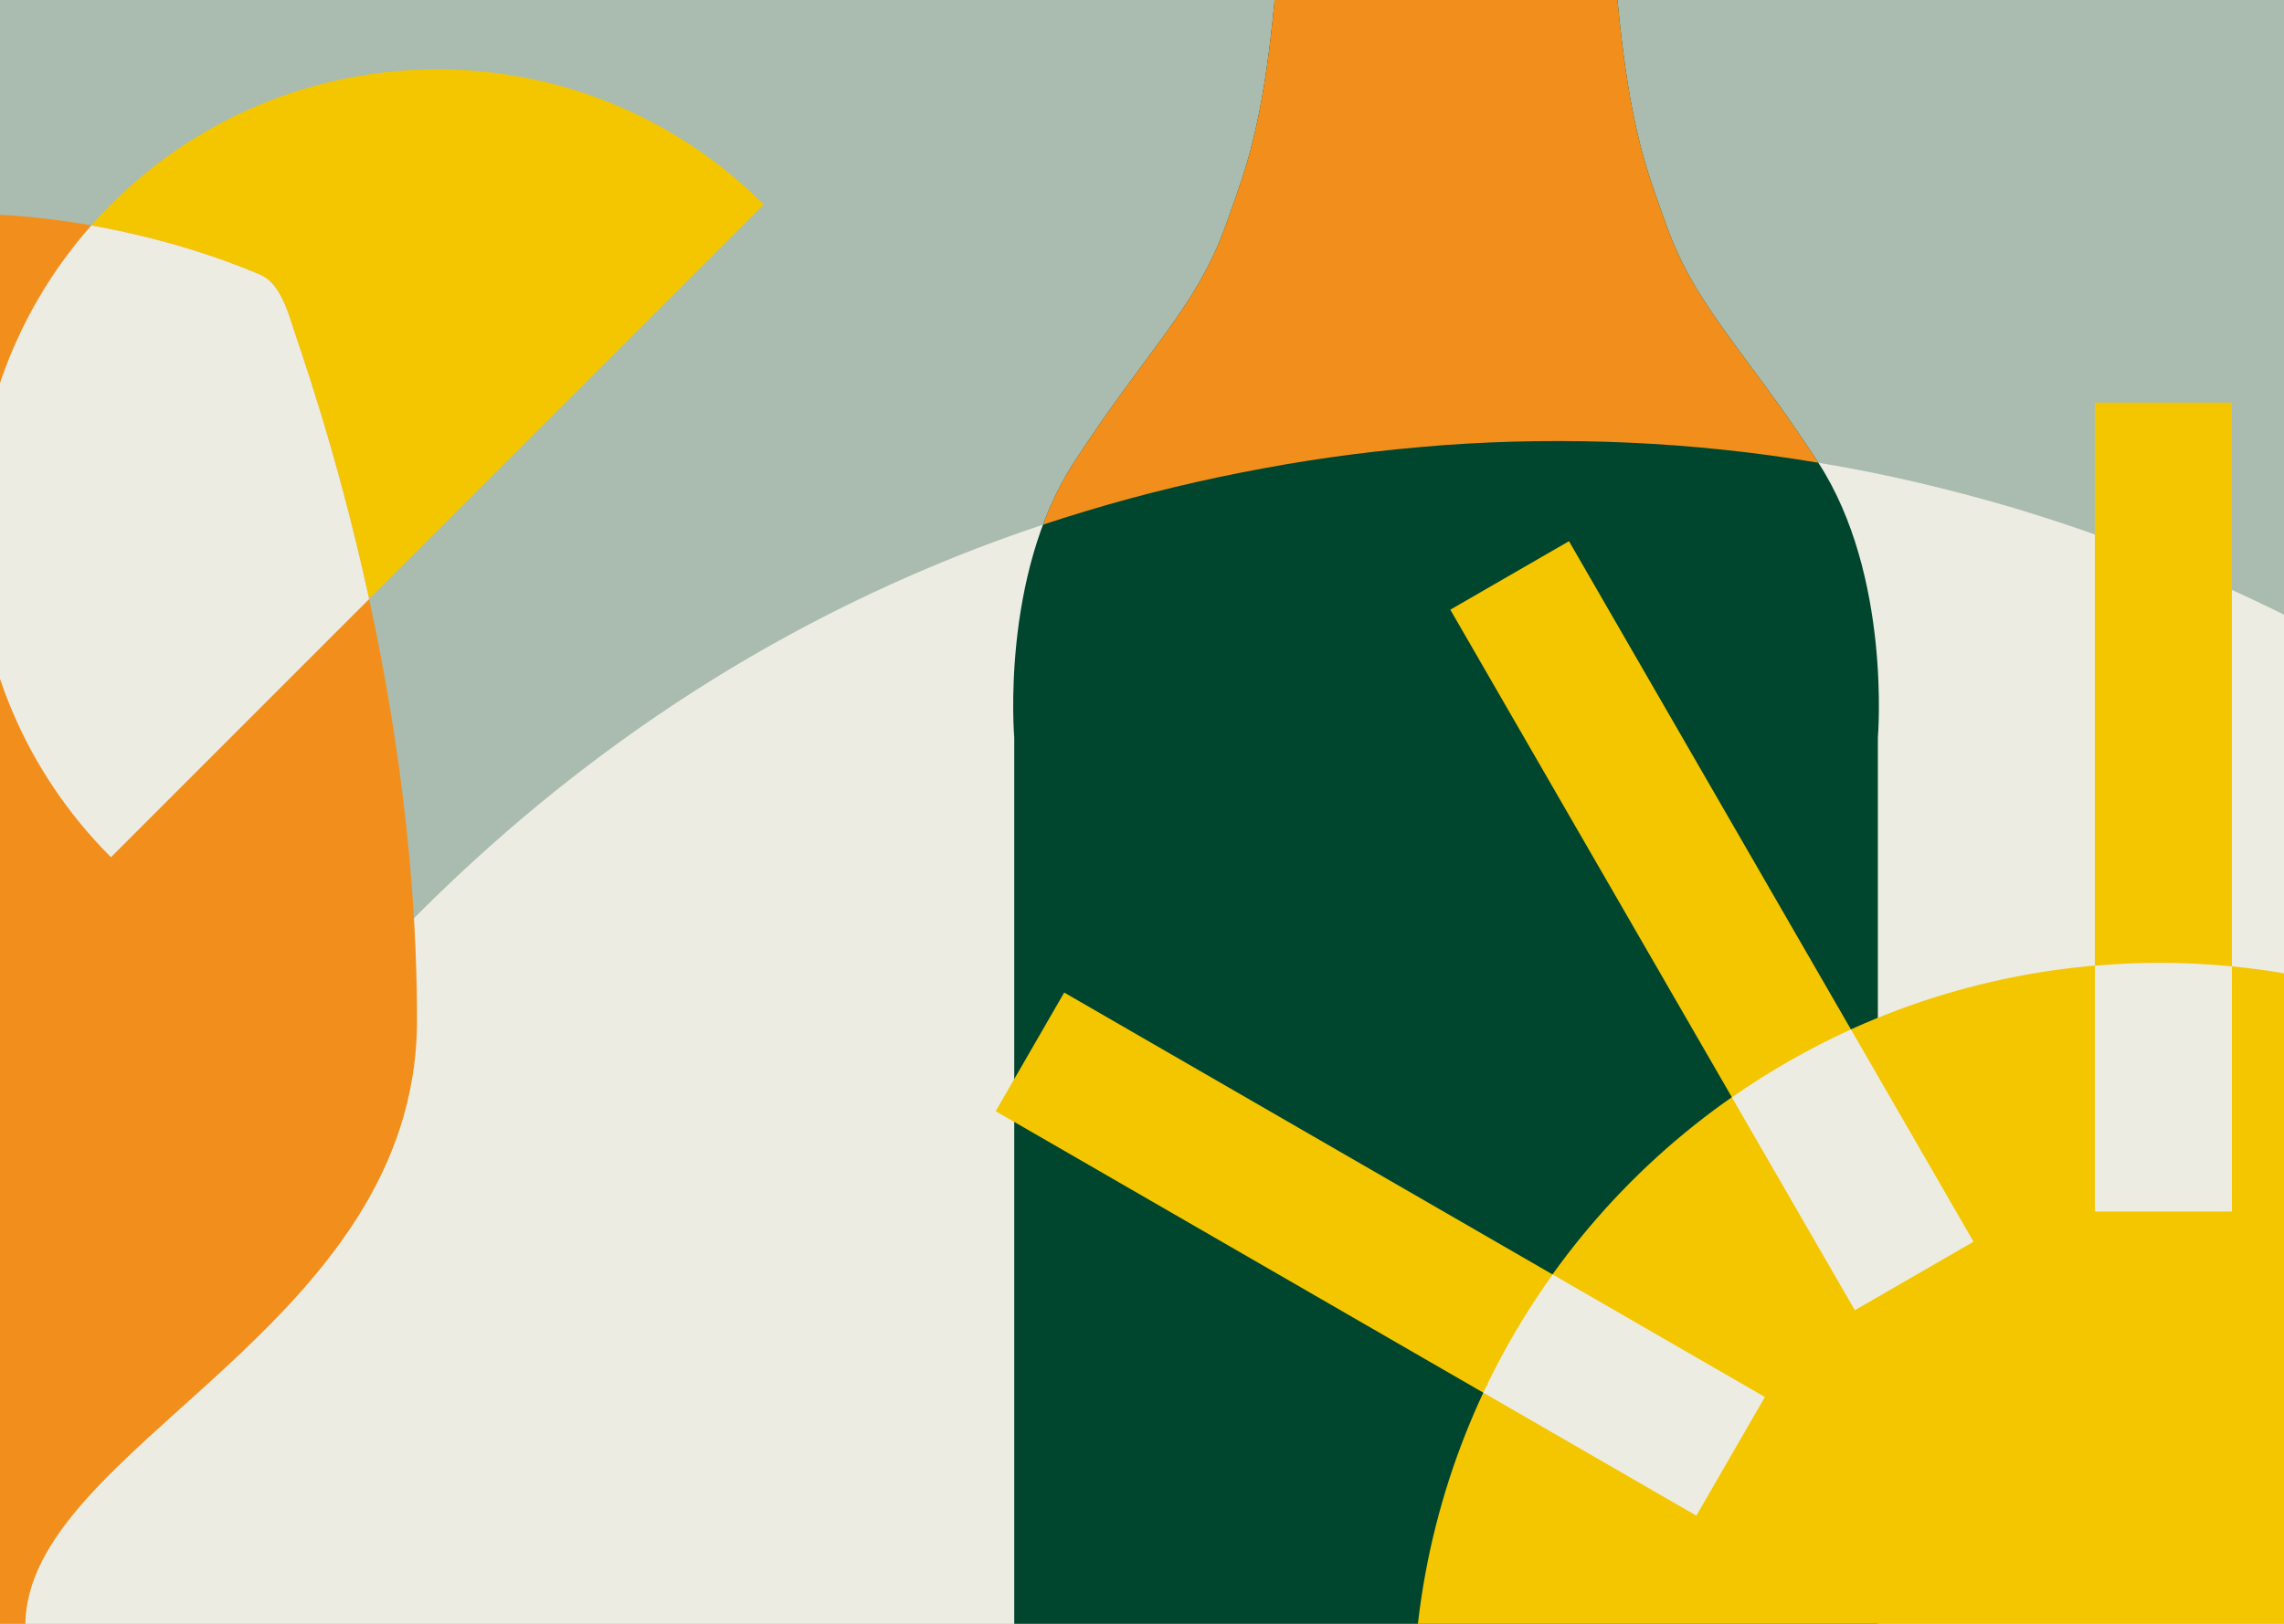
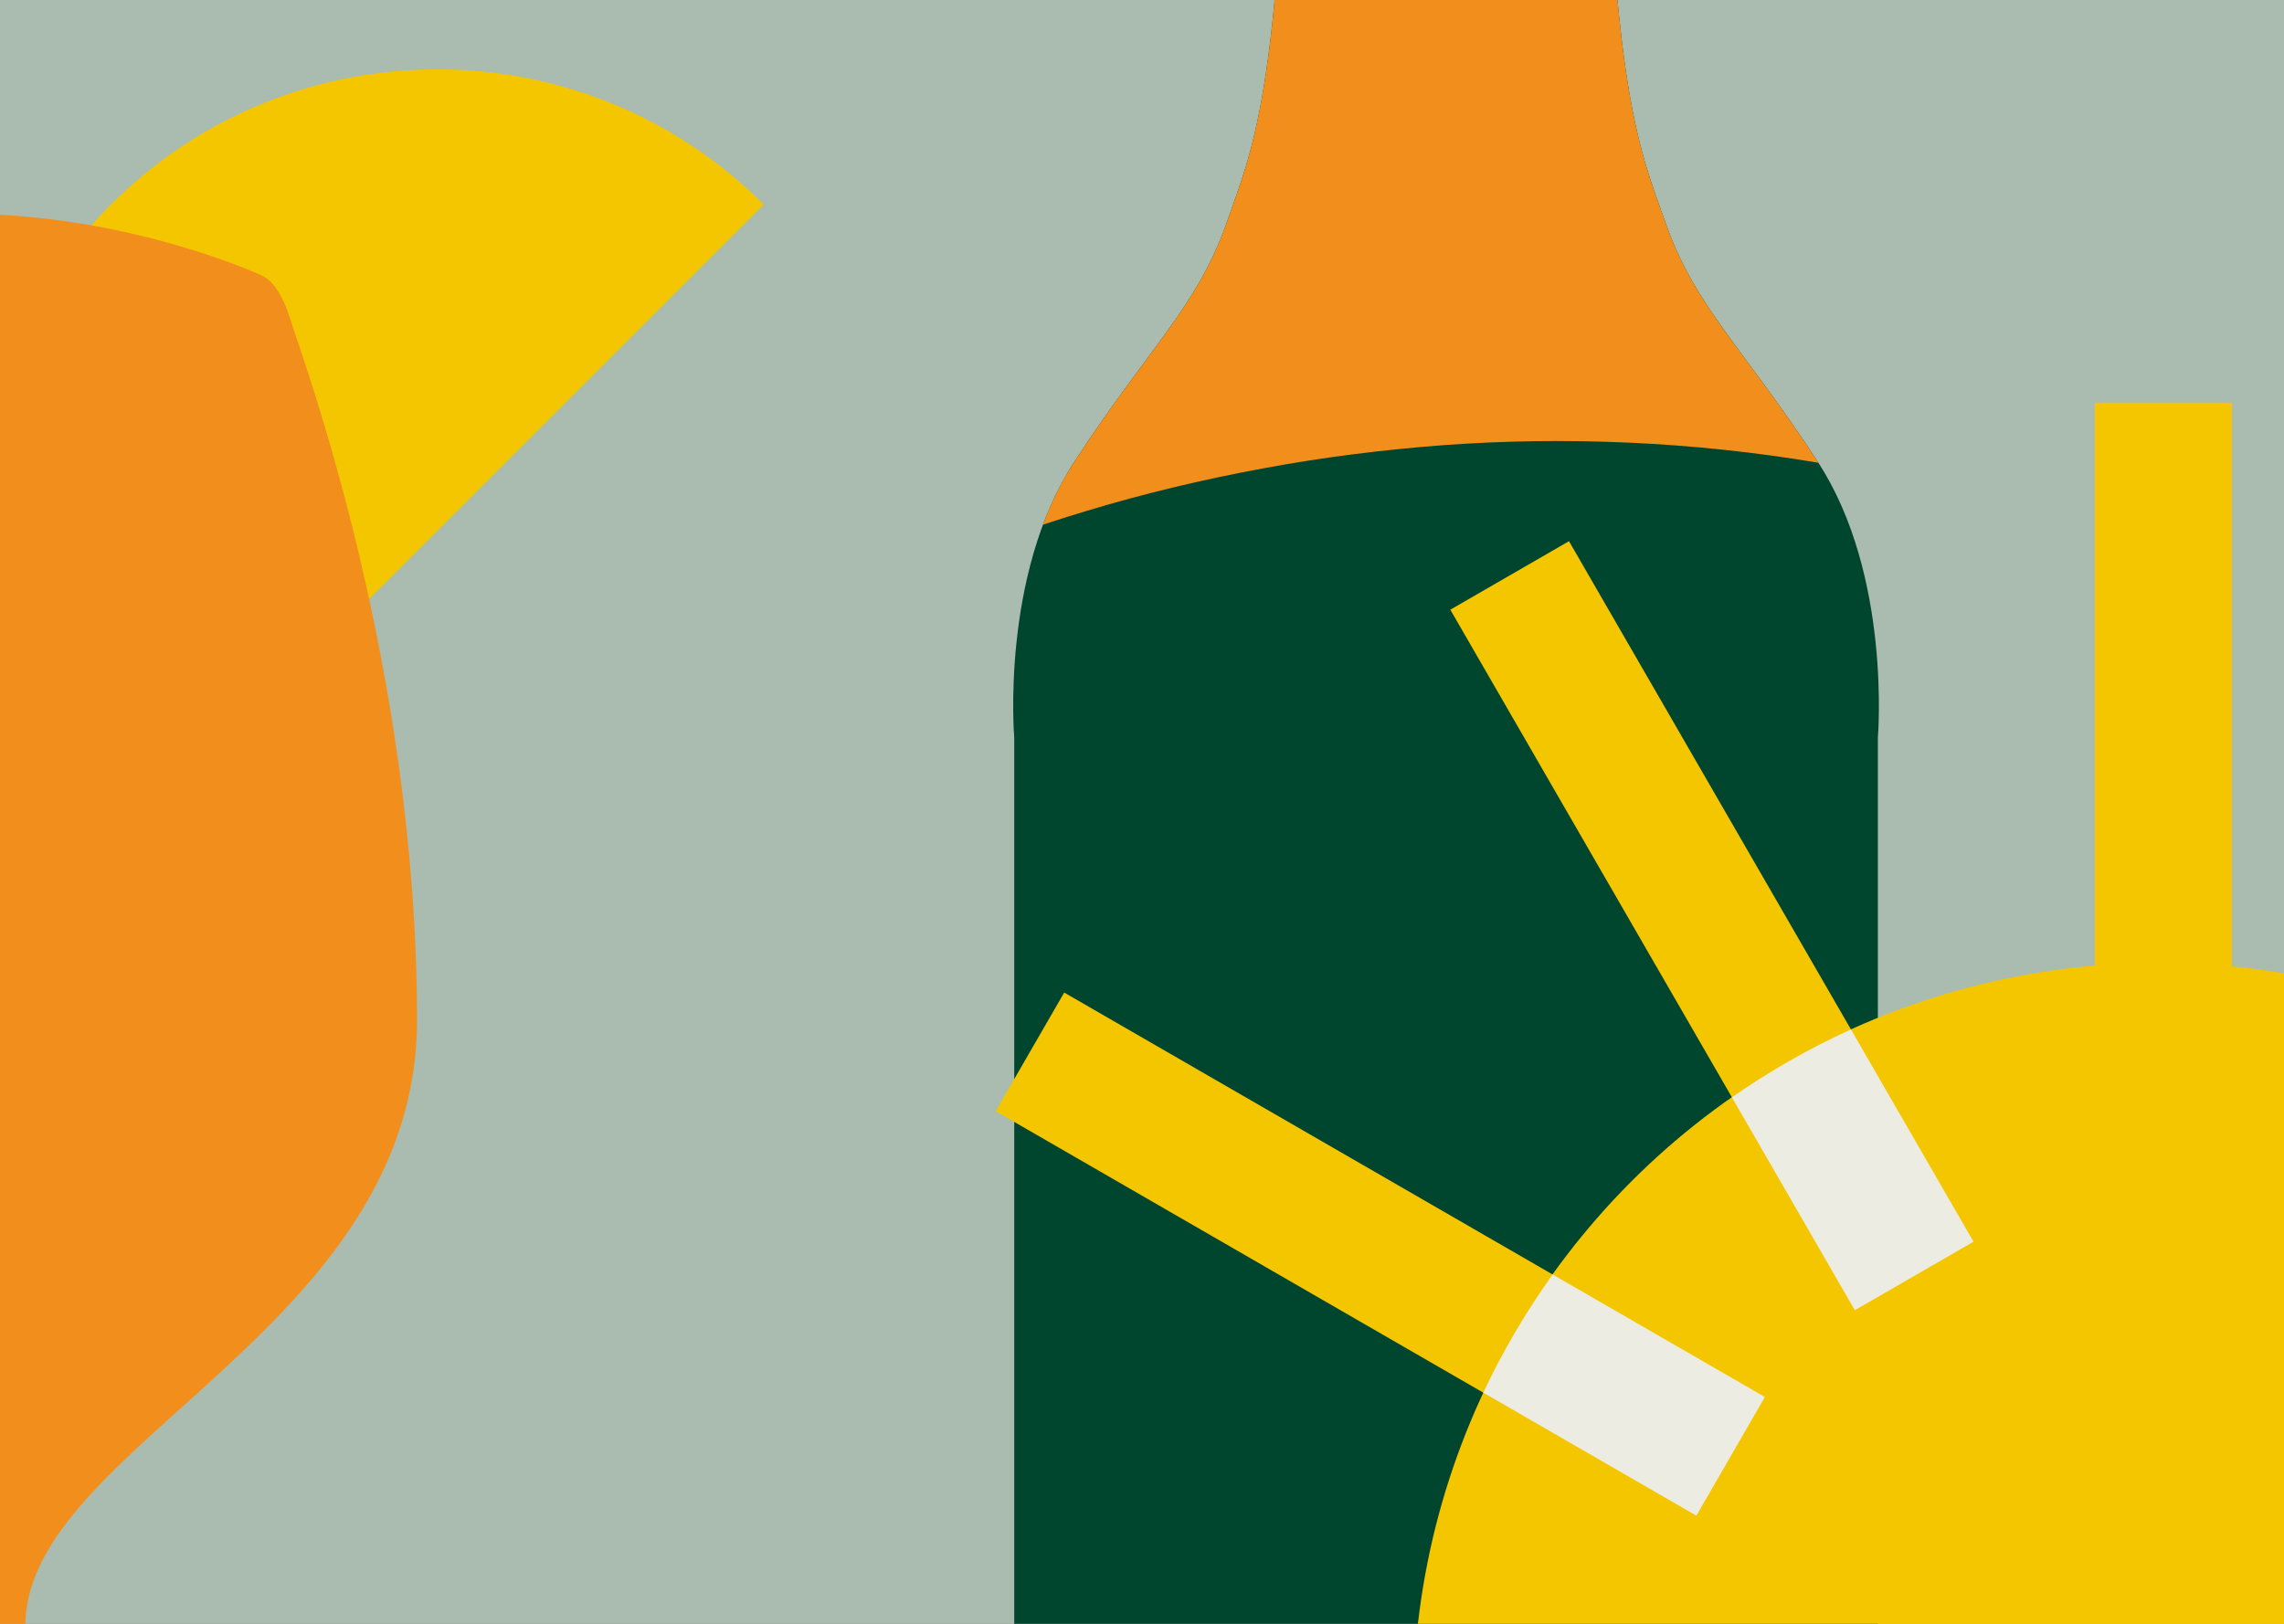
<svg xmlns="http://www.w3.org/2000/svg" id="Calque_1" data-name="Calque 1" viewBox="0 0 1440 1024">
  <rect x="0" y="0" width="1440" height="1024" fill="#808080" stroke="none" />
  <defs>
    <style>
      .cls-1 {
        fill: none;
      }

      .cls-2 {
        fill: #f4c0ca;
      }

      .cls-3 {
        fill: #00452e;
      }

      .cls-4 {
        clip-path: url(#clippath-1);
      }

      .cls-5 {
        fill: #aabcaf;
      }

      .cls-6 {
        fill: #edece2;
      }

      .cls-7 {
        fill: #f4c600;
      }

      .cls-8 {
        fill: #ecece2;
      }

      .cls-9 {
        fill: #f28f1c;
      }

      .cls-10 {
        clip-path: url(#clippath);
      }
    </style>
    <clipPath id="clippath">
      <rect class="cls-1" x="-2181.45" width="1944.9" height="1024" />
    </clipPath>
    <clipPath id="clippath-1">
      <rect class="cls-1" x="-355.39" y="-13.5" width="1990.78" height="1051" />
    </clipPath>
  </defs>
  <g class="cls-10">
-     <path class="cls-2" d="M-536.98,141.1C-355.98,280.59-96.17,246.95,43.33,65.96,182.83-115.04,149.19-374.85-31.81-514.35L-536.98,141.1Z" />
-   </g>
+     </g>
  <g class="cls-4">
    <rect class="cls-5" x="-355.39" y="-13.16" width="1990.78" height="1048.16" />
-     <path class="cls-8" d="M1722.73,582.03c-43.49-38.97-91.17-77.3-143.98-113.13-59.88-40.63-126.37-78.27-198.91-108.87-36.18-15.42-73.89-28.85-112.48-40.37-38.67-11.29-78.23-20.71-118.23-27.39-79.95-13.75-161.31-17.18-238.89-11.55-38.81,2.93-76.8,7.74-113.57,14.61-37.74,6.93-75.6,15.93-112.75,27.22-74.43,22.33-146.04,53.95-210.7,91.59-64.67,37.7-122.35,81.25-172.33,126.74-50.16,45.53-92.69,93.14-129.59,140.54-36.81,47.44-68.08,94.78-95.43,141.08-27.41,46.35-50.97,91.7-72.24,135.76-42.43,88.03-75.43,171.17-107.42,245.82-15.9,37.38-31.59,72.38-48.02,105-16.6,32.52-33.93,62.39-56.08,89.83-5.54,6.88-11.44,13.53-17.76,20-6.28,6.62-13.05,12.78-20.28,18.84-14.43,12.25-30.96,23.23-49.62,33.13-37.34,20.04-83.07,33.04-133.86,42.24l-4.68,14.21c36.55,37.81,82.08,69.1,136.85,90.11,27.33,10.36,56.88,17.79,87.69,21.73,15.39,1.94,31.1,3.08,46.93,3.35,15.81.19,31.74-.44,47.69-1.76,31.75-2.92,63.48-8.78,93.92-17.13,15.28-4.07,30.29-8.84,44.97-13.97,14.69-5.12,29.13-10.65,43.19-16.62,56.42-23.64,107.4-52.47,154.63-81.95,11.73-7.42,23.31-14.9,34.69-22.38,11.34-7.46,22.41-15.14,33.32-22.66,21.95-15.04,42.85-30.3,63.34-45.24,20.51-14.91,40.09-29.92,59.51-44.29,19.19-14.61,37.92-28.75,56.3-42.49,36.54-27.5,71.36-53.28,104.55-76.16,33.18-22.96,64.75-42.95,94.27-59.26,29.51-16.25,56.92-28.75,81.41-37.04,24.52-8.48,46.15-12.38,64.87-13.55,9.38-.5,18.13-.31,26.39.3,4.14.35,8.18.77,12.16,1.39,1.97.21,3.97.61,5.9.84,1.98.39,3.9.64,5.85,1.05,7.81,1.59,15.42,3.2,23.43,5.31,8.99,2.1,16.98,4.45,24.16,7.23,14.42,5.18,25.11,11.88,34.86,18.54,4.85,3.52,9.55,6.86,14.3,10.78,4.82,3.68,9.67,7.89,15,12.28,10.52,9.01,22.8,19.68,37.06,33.49,14.22,13.78,30.46,30.43,48,50.46,17.64,19.93,36.52,43.14,56.66,69.34,10.06,13.12,20.29,27.11,30.98,41.82,10.7,14.71,21.69,30.24,33.16,46.73l36.4,52.63c12.85,18.62,26.74,38.75,42.36,60.76l12.28,17.11,6.44,8.86,6.84,9.27c9.13,12.19,18.28,24.04,27.47,36.04,18.67,23.89,37.88,47.65,58.04,71.21,40.19,47.13,83.69,93.34,130.76,138.25,47.1,44.84,97.97,88.22,153,128.92,21.72,16.07,44.16,31.64,67.22,46.71V582.03Z" />
    <path class="cls-3" d="M1146.39,291.75c-46.3-71.29-77.36-97.75-95.96-150.21-18.61-52.46-35.58-86.85-40.49-356.77v-311.4s0,0,0,0c0-6.33-43.99-11.46-98.24-11.46s-98.24,5.13-98.24,11.46h0V-215.23c-4.91,269.93-21.88,304.31-40.49,356.77-18.61,52.46-49.67,78.92-95.96,150.21-46.3,71.29-37.56,173.36-37.56,173.36v1192.9c0,39,31.62,70.62,70.62,70.62h403.24c39,0,70.62-31.62,70.62-70.62v-712.14h.01v-480.76s8.74-102.07-37.56-173.36Z" />
    <g>
      <rect class="cls-7" x="1320.75" y="253.9" width="86.4" height="510.1" />
      <rect class="cls-7" x="1036.12" y="328.71" width="86.4" height="510.1" transform="translate(-147.28 617.87) rotate(-30)" />
      <rect class="cls-7" x="827.03" y="535.81" width="86.4" height="510.1" transform="translate(-249.79 1149.07) rotate(-60)" />
      <circle class="cls-7" cx="1361.23" cy="1077.47" r="470.32" />
-       <path class="cls-6" d="M1407.15,609.42c-15.11-1.47-30.42-2.26-45.92-2.26-13.65,0-27.13.71-40.48,1.85v154.99h86.4v-154.58Z" />
      <path class="cls-6" d="M1169.43,826.24l74.82-43.2-77.28-133.86c-26.41,12-51.51,26.35-75.05,42.82l77.51,134.24Z" />
      <path class="cls-6" d="M935.18,878.24l134.33,77.56,43.2-74.82-133.8-77.25c-16.75,23.34-31.43,48.25-43.73,74.52Z" />
    </g>
    <path class="cls-7" d="M481.52,128.99c-113.65-113.65-297.92-113.65-411.57,0-113.65,113.65-113.65,297.92,0,411.57L481.52,128.99Z" />
    <path class="cls-9" d="M104.75,1496.85l1.36-.36c-40.06-5.43-89.34-32.23-92.8-106.78-3.46-74.55,2.69-364.56,2.69-364.56,0-113.24,247-186.8,246.92-381.98-.09-223.41-71.81-416-79.46-440.6-7.65-24.6-15.95-27.93-21.25-30.12-5.3-2.19-85.68-37.64-185.46-37.64-99.79,0-167.76,37.66-164.49,36.02,3.27-1.64-15.56,6.37-19.95,24.98-4.52,19.15-77.28,225.82-85.64,447.36-8,212.21,249.16,255.13,249.16,382.95,0,0,3.63,306.69,2.12,359.67-1.96,68.84-52.18,105.27-92.23,110.7l1.36.36c-75.74,10.12-153.45,29.3-153.45,51.31,0,32.54,134.23,58.92,272.28,58.92,138.05,0,272.28-26.38,272.28-58.92,0-22.01-77.71-41.2-153.45-51.31Z" />
-     <path class="cls-6" d="M183.47,202.58c-7.65-24.6-15.95-27.93-21.25-30.12-3.76-1.55-45.25-19.8-104.62-30.3-101.12,114.3-97.02,289.04,12.35,398.41l162.79-162.79c-20.63-95-44.99-161.42-49.27-175.19Z" />
    <path class="cls-9" d="M796.67,295.32c36.77-6.87,74.76-11.68,113.57-14.61,76.7-5.57,157.11-2.26,236.19,11.11-.01-.02-.03-.05-.04-.07-46.3-71.29-77.36-97.75-95.96-150.21-18.61-52.46-35.58-86.85-40.49-356.77v-311.4s0,0,0,0c0-6.33-43.98-11.46-98.24-11.46s-98.24,5.13-98.24,11.46h0V-215.23c-4.91,269.93-21.88,304.31-40.49,356.77-18.61,52.46-49.67,78.92-95.96,150.21-8.02,12.35-14.39,25.62-19.43,39.13,8.74-2.9,17.52-5.69,26.35-8.34,37.15-11.29,75.01-20.29,112.75-27.22Z" />
  </g>
</svg>